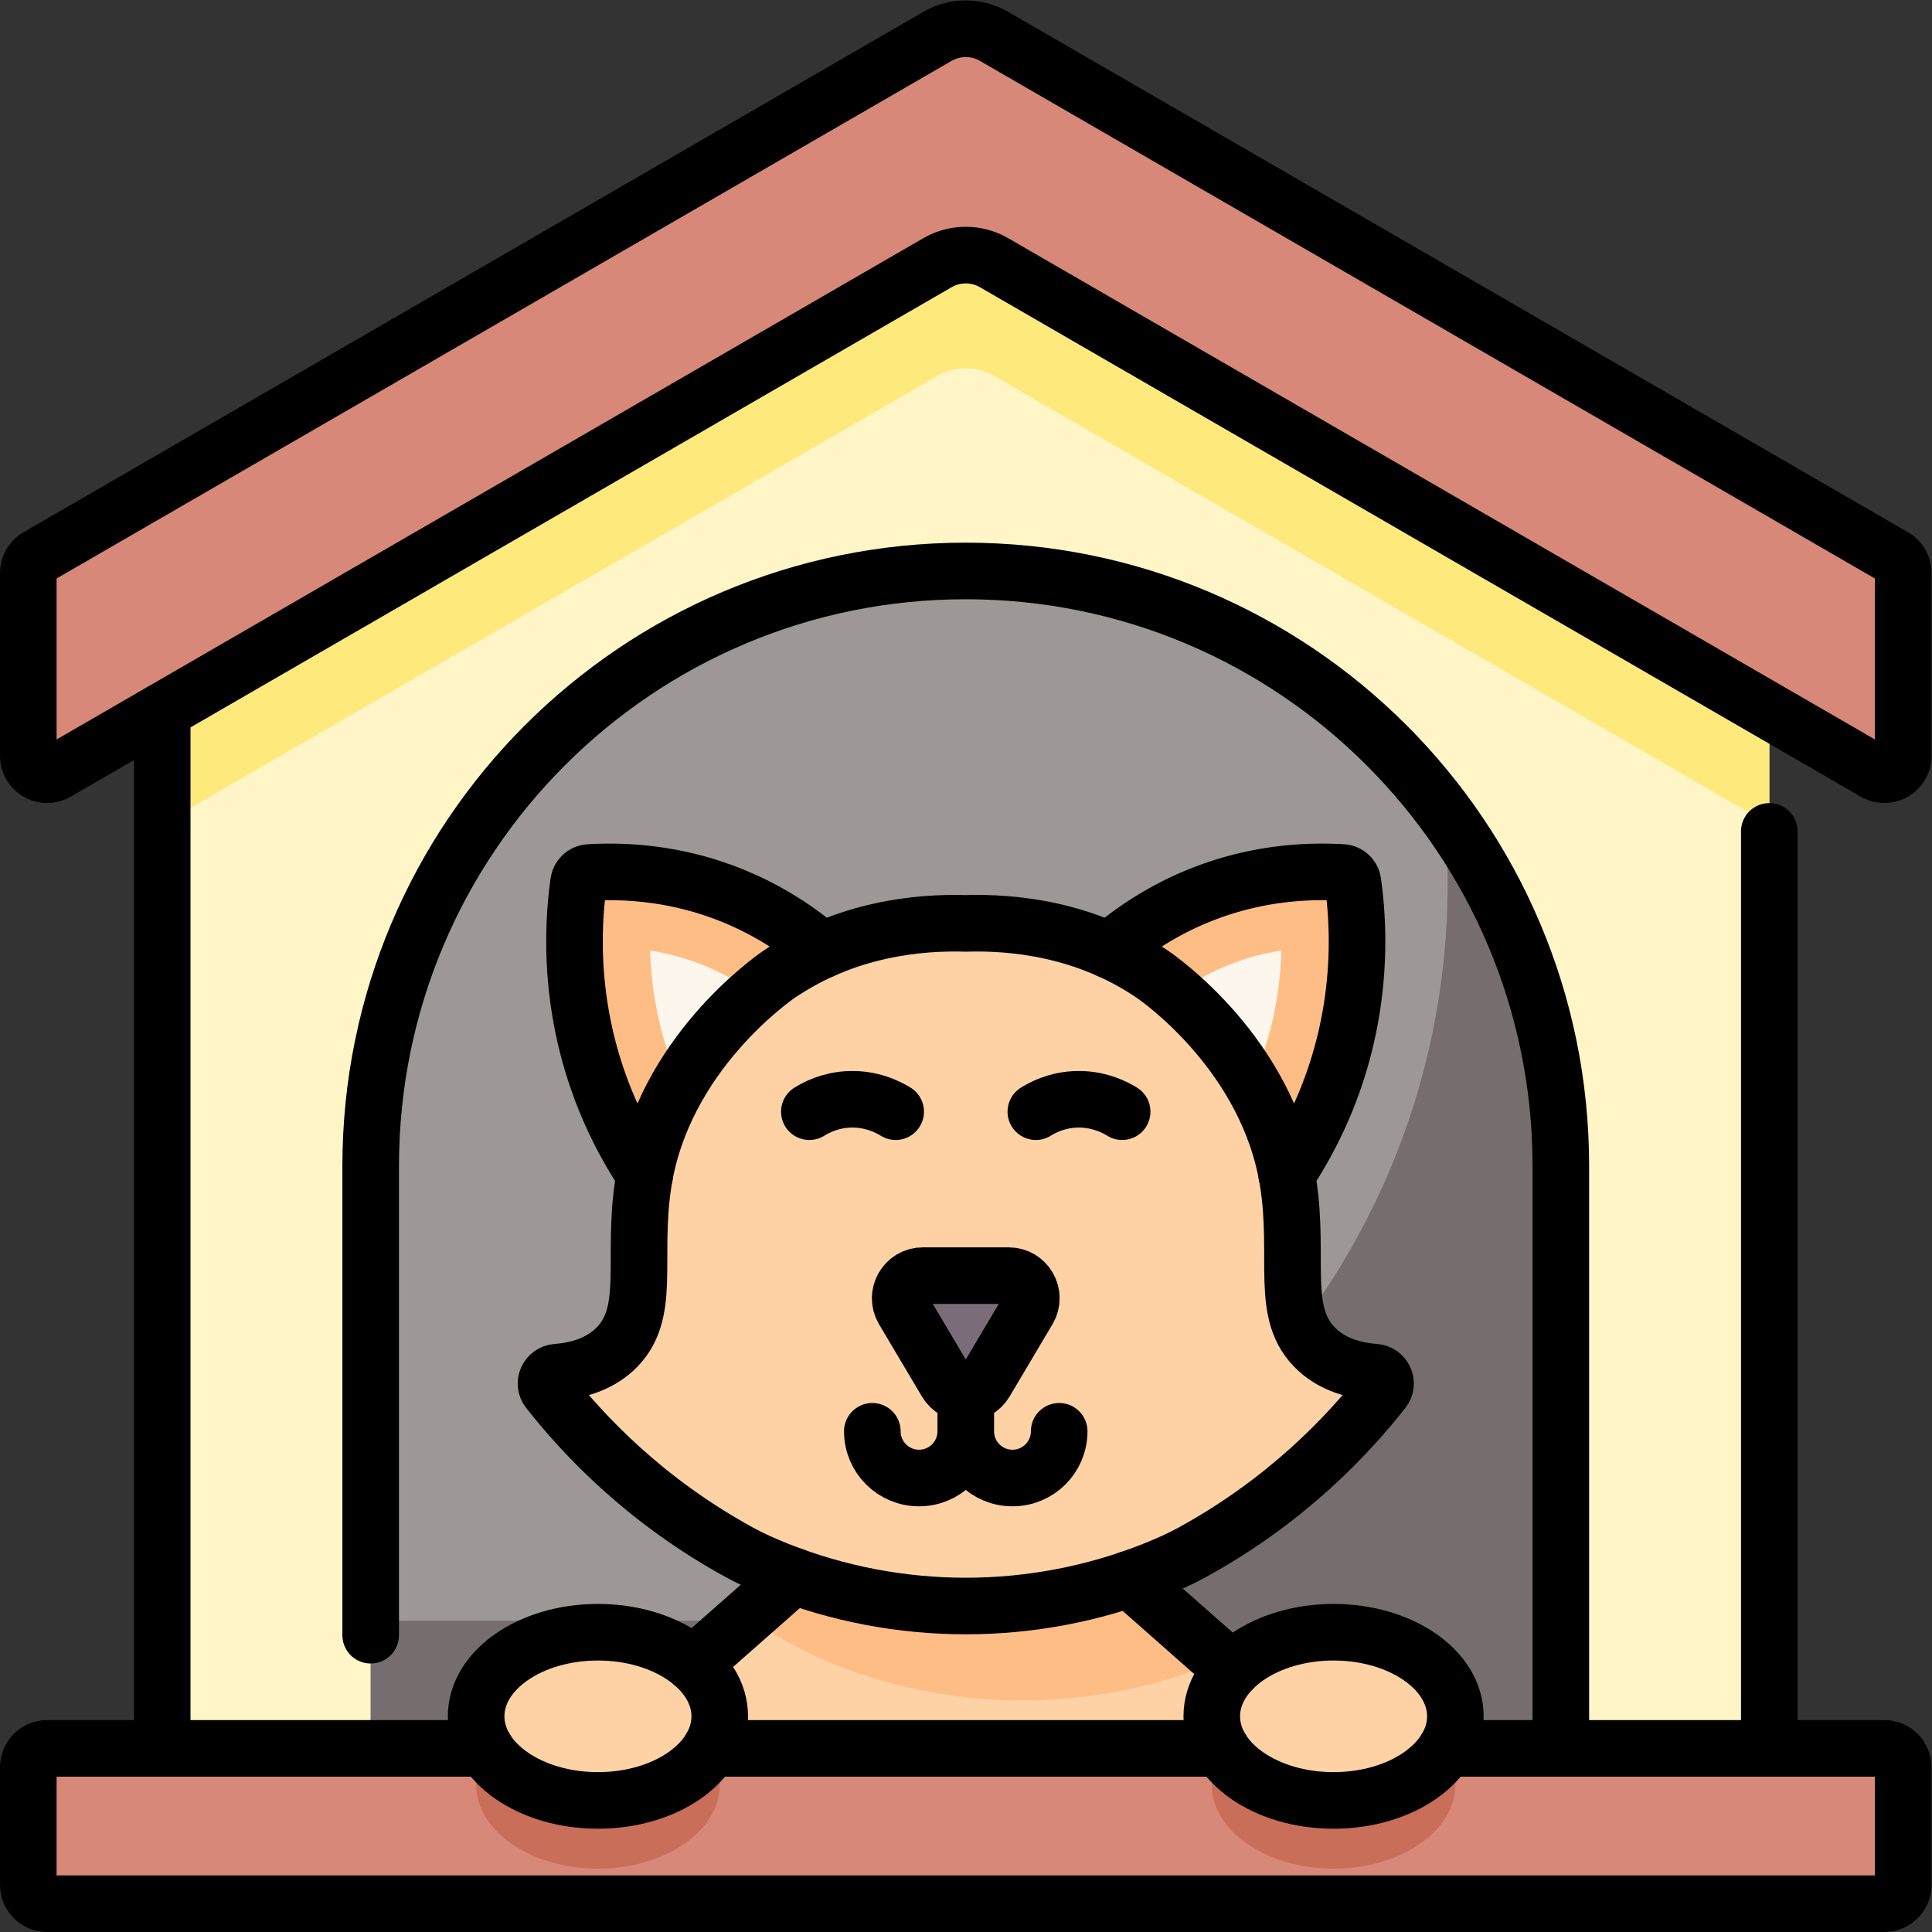
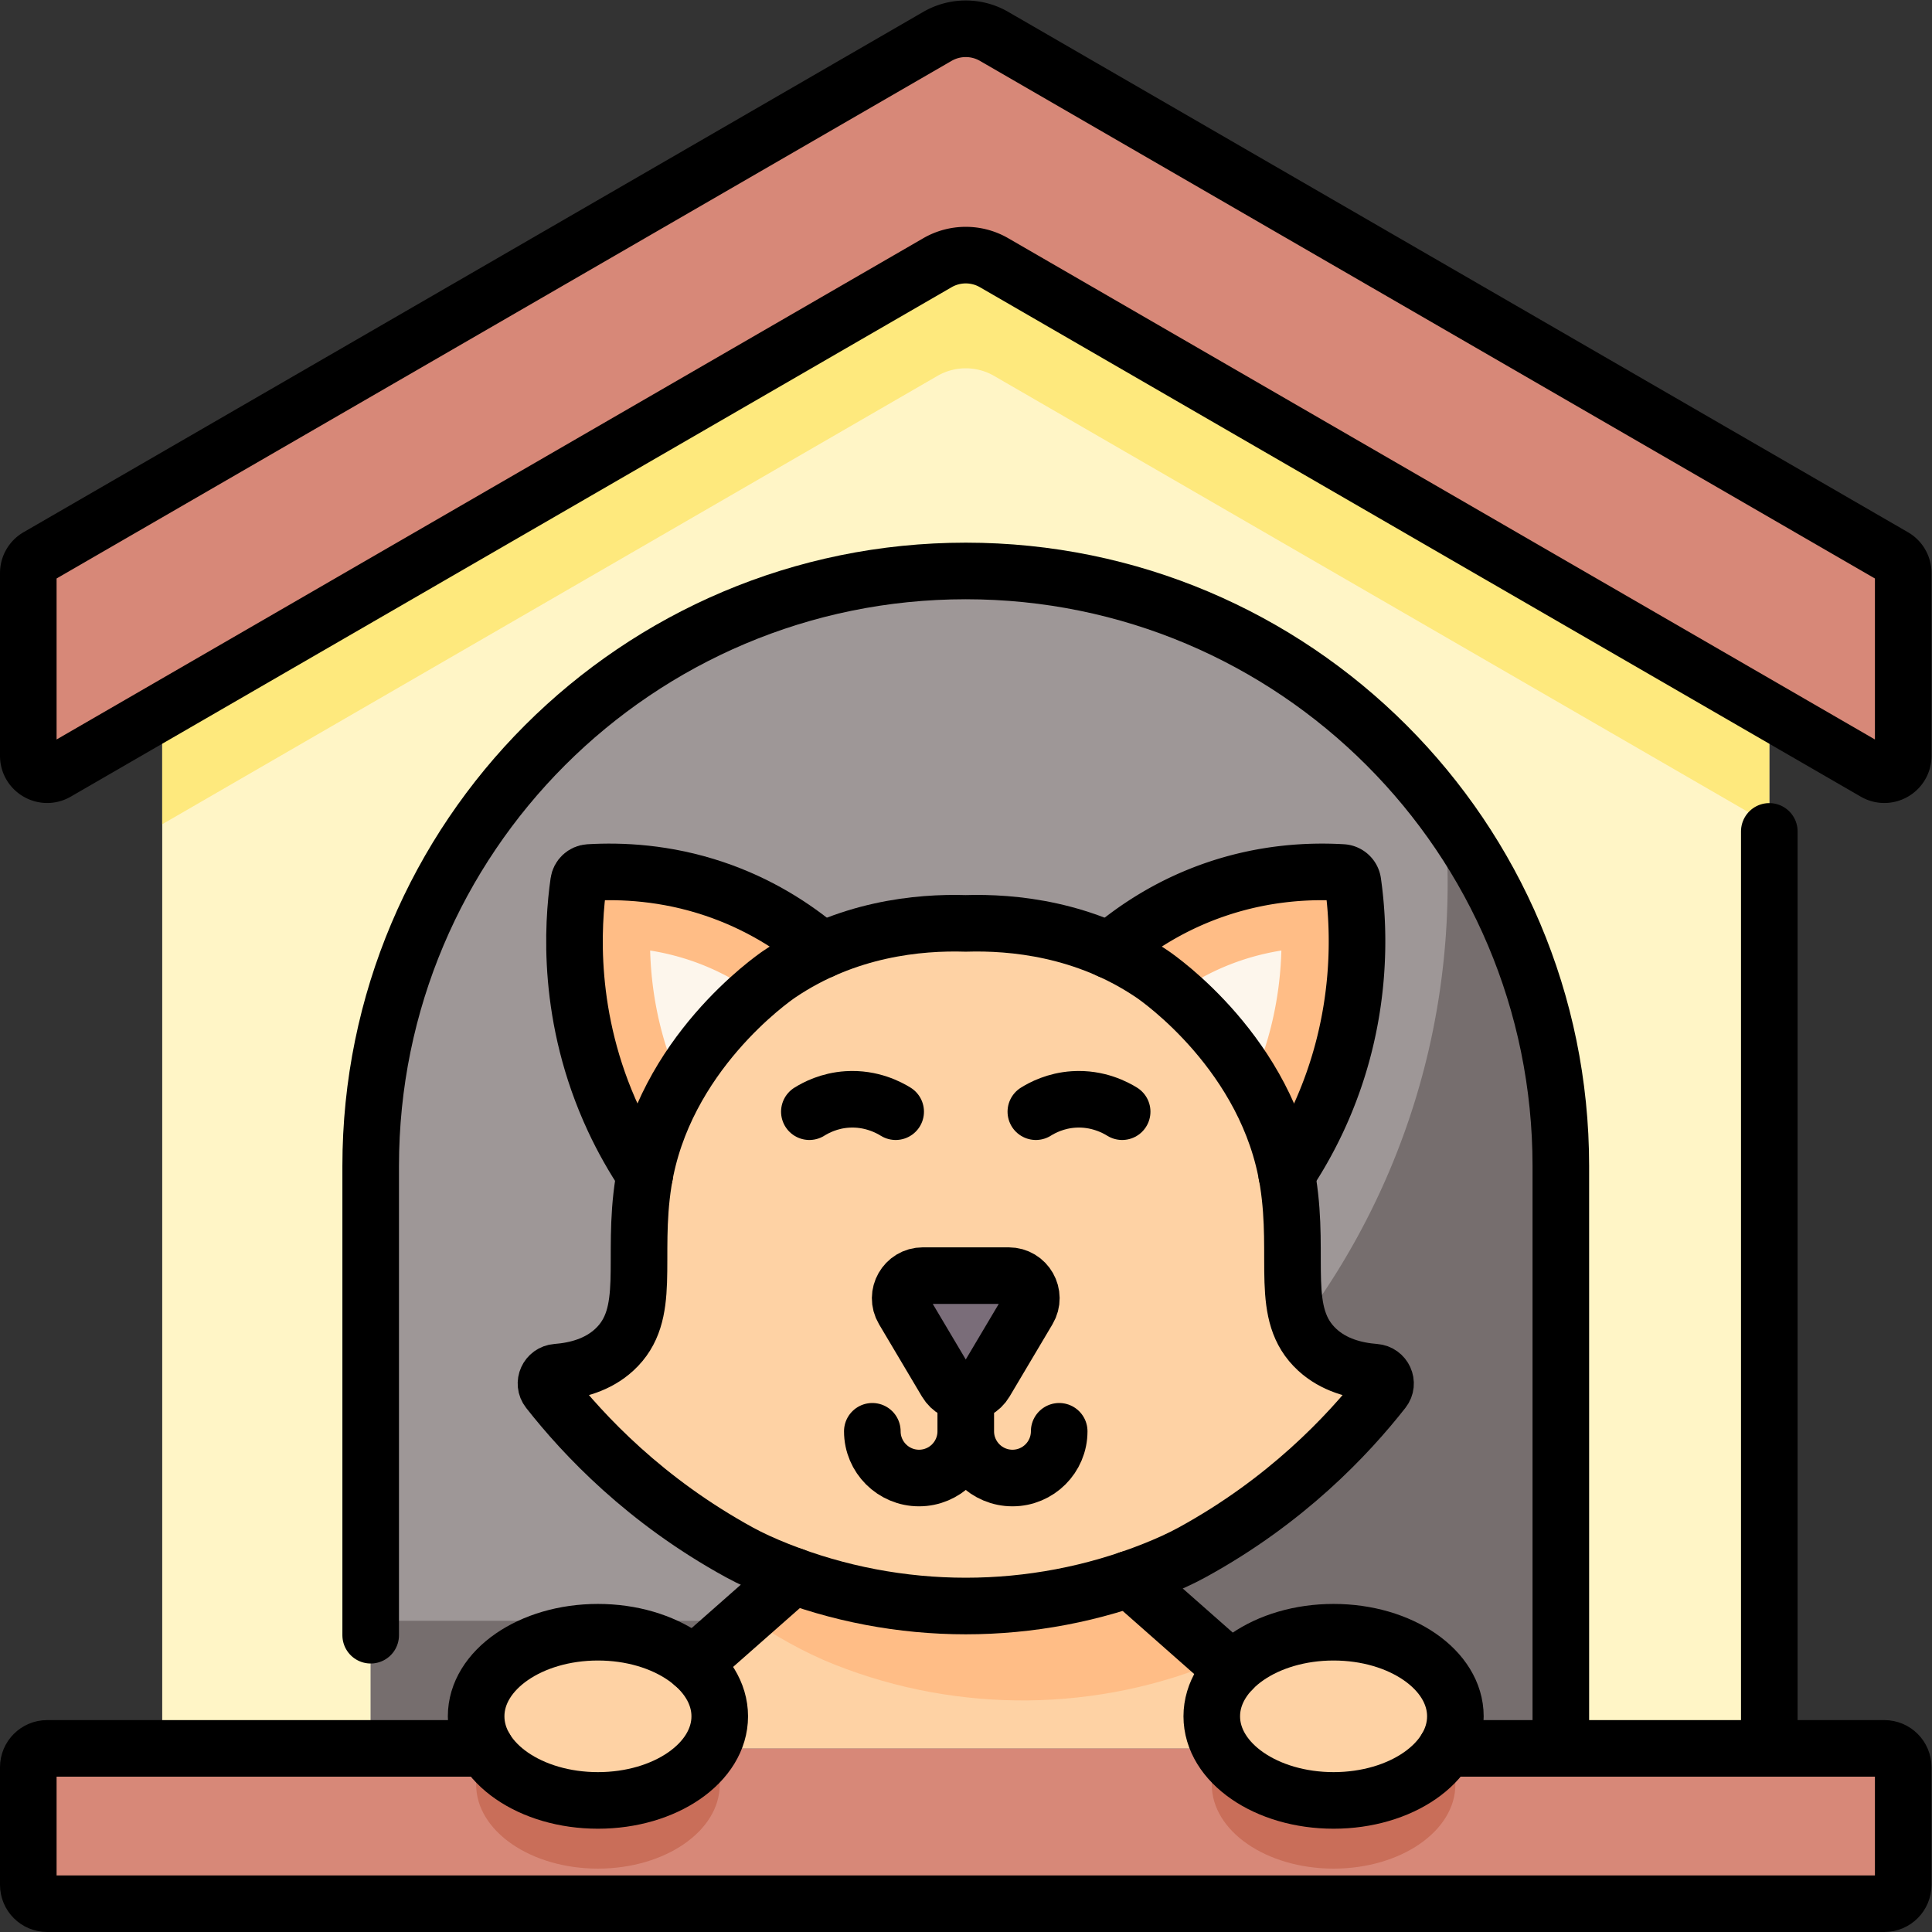
<svg xmlns="http://www.w3.org/2000/svg" version="1.1" width="512" height="512" x="0" y="0" viewBox="0 0 682.667 682.667" style="enable-background:new 0 0 512 512" xml:space="preserve" class="">
  <rect x="0" y="0" width="682.667" height="682.667" fill="#333333" stroke="none" />
  <g>
    <defs>
      <clipPath id="a" clipPathUnits="userSpaceOnUse">
        <path d="M0 512h512V0H0Z" fill="#000000" opacity="1" data-original="#000000" />
      </clipPath>
    </defs>
    <g clip-path="url(#a)" transform="matrix(1.333 0 0 -1.333 0 682.667)">
      <path d="m0 0-233.487 135.036a15 15 0 0 1-15.019 0L-481.993 0c-3.334-1.928-7.504.478-7.504 4.328v48.448c0 1.786.952 3.435 2.497 4.328l238.494 137.932a15 15 0 0 0 15.019 0L5.007 57.104a4.997 4.997 0 0 0 2.496-4.328V4.328C7.503.478 3.333-1.928 0 0" style="fill-opacity:1;fill-rule:nonzero;stroke:none" transform="translate(496.997 307.45)" fill="#d78878" data-original="#d78878" class="" />
      <path d="m0 0 205.49 118.84a14.986 14.986 0 0 0 15.02 0L426 0v-286.14c0-16.568-13.432-30-30-30H30c-16.568 0-30 13.432-30 30z" style="fill-opacity:1;fill-rule:nonzero;stroke:none" transform="translate(43 323.64)" fill="#fff5c6" data-original="#fff5c6" class="" />
      <path d="m0 0-205.49-118.84v-29.999L0-29.995a15.001 15.001 0 0 0 15.02 0l205.49-118.844v29.999L15.02 0A14.986 14.986 0 0 1 0 0" style="fill-opacity:1;fill-rule:nonzero;stroke:none" transform="translate(248.49 442.48)" fill="#fee97d" data-original="#fee97d" class="" />
      <path d="M0 0h-315.476v195.544c0 87.117 70.622 157.738 157.738 157.738S0 282.661 0 195.544Z" style="fill-opacity:1;fill-rule:nonzero;stroke:none" transform="translate(413.738 7.5)" fill="#9e9797" data-original="#9e9797" class="" />
      <path d="M0 0a159.17 159.17 0 0 0 1.158-19.131c0-107.996-87.548-195.545-195.544-195.545h-89.931v-75H31.158v195.545C31.158-58.85 19.572-26.275 0 0" style="fill-opacity:1;fill-rule:nonzero;stroke:none" transform="translate(382.58 297.176)" fill="#766e6e" data-original="#766e6e" class="" />
      <path d="M0 0h-487a5 5 0 0 0-5 5v31.171a5 5 0 0 0 5 5H0a5 5 0 0 0 5-5V5a5 5 0 0 0-5-5" style="fill-opacity:1;fill-rule:nonzero;stroke:none" transform="translate(499.5 7.5)" fill="#d78878" data-original="#d78878" class="" />
      <path d="M0 0h-191.751l60 52.908H-60Z" style="fill-opacity:1;fill-rule:nonzero;stroke:none" transform="translate(350.252 48.671)" fill="#fed2a4" data-original="#fed2a4" class="" />
      <path d="M0 0c0-12.313 14.456-22.293 32.287-22.293 17.832 0 32.287 9.98 32.287 22.293 0 3.429-1.124 6.676-3.127 9.578H3.127C1.124 6.676 0 3.429 0 0" style="fill-opacity:1;fill-rule:nonzero;stroke:none" transform="translate(321.213 39.093)" fill="#c96e59" data-original="#c96e59" />
      <path d="M0 0c0-12.313-14.456-22.293-32.287-22.293-17.832 0-32.287 9.98-32.287 22.293 0 12.312 14.455 22.293 32.287 22.293C-14.456 22.293 0 12.312 0 0" style="fill-opacity:1;fill-rule:nonzero;stroke:none" transform="translate(385.787 57.171)" fill="#fed2a4" data-original="#fed2a4" class="" />
      <path d="M0 0c0-12.313 14.456-22.293 32.287-22.293 17.832 0 32.287 9.98 32.287 22.293 0 3.429-1.124 6.676-3.127 9.578H3.127C1.124 6.676 0 3.429 0 0" style="fill-opacity:1;fill-rule:nonzero;stroke:none" transform="translate(126.213 39.093)" fill="#c96e59" data-original="#c96e59" />
      <path d="M0 0c0-12.313-14.456-22.293-32.287-22.293-17.832 0-32.287 9.98-32.287 22.293 0 12.312 14.455 22.293 32.287 22.293C-14.456 22.293 0 12.312 0 0" style="fill-opacity:1;fill-rule:nonzero;stroke:none" transform="translate(190.787 57.171)" fill="#fed2a4" data-original="#fed2a4" class="" />
      <path d="M0 0c3.92 7.602 19.541 35.67 52.758 46.831 12.904 4.335 24.623 4.829 33.158 4.323a2.98 2.98 0 0 0 2.775-2.564c1.592-11.248 3.264-35.887-9.257-62.817-12.553-27.001-32.438-41.389-40.903-46.831Z" style="fill-opacity:1;fill-rule:nonzero;stroke:none" transform="translate(269.933 229.694)" fill="#ffbd86" data-original="#ffbd86" />
      <path d="M0 0c6.688 9.536 18.17 21.758 35.634 27.625a65.652 65.652 0 0 0 10.601 2.6c-.277-10.207-2.262-22.999-8.43-36.267a90.828 90.828 0 0 0-17.811-25.641Z" style="fill-opacity:1;fill-rule:nonzero;stroke:none" transform="translate(293.426 229.94)" fill="#fdf6ec" data-original="#fdf6ec" class="" />
      <path d="M0 0c-3.92 7.602-19.541 35.67-52.758 46.831-12.904 4.335-24.623 4.829-33.158 4.323a2.98 2.98 0 0 1-2.775-2.564c-1.592-11.248-3.264-35.887 9.257-62.817 12.553-27.001 32.438-41.389 40.903-46.831z" style="fill-opacity:1;fill-rule:nonzero;stroke:none" transform="translate(242.067 229.694)" fill="#ffbd86" data-original="#ffbd86" />
      <path d="M0 0a90.862 90.862 0 0 0-17.811 25.641c-6.168 13.268-8.153 26.059-8.43 36.267a65.65 65.65 0 0 0 10.601-2.599c17.464-5.868 28.946-18.09 35.634-27.626z" style="fill-opacity:1;fill-rule:nonzero;stroke:none" transform="translate(198.58 198.257)" fill="#fdf6ec" data-original="#fdf6ec" class="" />
      <path d="M0 0h-71.751l-20.486-18.064c7.135-4.802 14.756-9.266 23.203-12.621C-36.155-43.74.89-43.376 33.437-29.485z" style="fill-opacity:1;fill-rule:nonzero;stroke:none" transform="translate(290.252 101.58)" fill="#ffbd86" data-original="#ffbd86" />
      <path d="M0 0c-10.253 9.415-4.524 23.997-7.771 44.508-5.341 33.736-34.123 53.815-36.03 55.105-17.801 12.039-36.99 13.811-49.395 13.433-12.404.378-31.594-1.394-49.394-13.433-1.908-1.29-30.69-21.369-36.031-55.105-3.247-20.511 2.483-35.093-7.771-44.508-4.365-4.008-10.013-5.511-15.263-5.919-2.401-.187-3.666-2.938-2.178-4.832 9.396-11.964 25.677-29.273 50.646-42.941 3.028-1.658 6.499-3.229 10.209-4.703 31.93-12.678 67.635-12.678 99.564 0 3.711 1.474 7.181 3.045 10.209 4.703 24.969 13.668 41.25 30.977 50.647 42.941 1.488 1.894.222 4.645-2.179 4.832C10.014-5.511 4.365-4.008 0 0" style="fill-opacity:1;fill-rule:nonzero;stroke:none" transform="translate(349.196 154.315)" fill="#fed2a4" data-original="#fed2a4" class="" />
      <path d="M0 0a7.5 7.5 0 0 1-7.5-7.5 4.888 4.888 0 0 0-4.883-4.883A4.889 4.889 0 0 0-17.267-7.5v25.098a7.5 7.5 0 0 1-15 0V-7.5a4.889 4.889 0 0 0-4.884-4.883A4.888 4.888 0 0 0-42.034-7.5a7.5 7.5 0 0 1-15 0c0-10.964 8.919-19.883 19.883-19.883 4.682 0 8.983 1.636 12.384 4.354a19.772 19.772 0 0 1 12.384-4.354C-1.419-27.383 7.5-18.464 7.5-7.5A7.5 7.5 0 0 1 0 0" style="fill-opacity:1;fill-rule:nonzero;stroke:none" transform="translate(280.767 140.223)" fill="#ffbd86" data-original="#ffbd86" />
      <path d="M0 0h22.761c4.651 0 7.533-5.063 5.159-9.063L16.54-28.23c-2.325-3.916-7.994-3.916-10.319 0L-5.159-9.063C-7.534-5.063-4.651 0 0 0" style="fill-opacity:1;fill-rule:nonzero;stroke:none" transform="translate(244.62 173.988)" fill="#7a6d79" data-original="#7a6d79" />
      <path d="m0 0-233.487 135.036a15 15 0 0 1-15.019 0L-481.993 0c-3.334-1.928-7.504.478-7.504 4.328v48.448c0 1.786.952 3.435 2.497 4.328l238.494 137.932a15 15 0 0 0 15.019 0L5.007 57.104a4.997 4.997 0 0 0 2.496-4.328V4.328C7.503.478 3.333-1.928 0 0Z" style="stroke-width:15;stroke-linecap:round;stroke-linejoin:round;stroke-miterlimit:10;stroke-dasharray:none;stroke-opacity:1" transform="translate(496.997 307.45)" fill="none" stroke="#000000" stroke-width="15" stroke-linecap="round" stroke-linejoin="round" stroke-miterlimit="10" stroke-dasharray="none" stroke-opacity="" data-original="#000000" class="" />
-       <path d="M0 0v274.97" style="stroke-width:15;stroke-linecap:round;stroke-linejoin:round;stroke-miterlimit:10;stroke-dasharray:none;stroke-opacity:1" transform="translate(43 48.67)" fill="none" stroke="#000000" stroke-width="15" stroke-linecap="round" stroke-linejoin="round" stroke-miterlimit="10" stroke-dasharray="none" stroke-opacity="" data-original="#000000" class="" />
      <path d="M0 0v243.075" style="stroke-width:15;stroke-linecap:round;stroke-linejoin:round;stroke-miterlimit:10;stroke-dasharray:none;stroke-opacity:1" transform="translate(469 48.67)" fill="none" stroke="#000000" stroke-width="15" stroke-linecap="round" stroke-linejoin="round" stroke-miterlimit="10" stroke-dasharray="none" stroke-opacity="" data-original="#000000" class="" />
      <path d="M0 0v124.37c0 87.12 70.62 157.74 157.74 157.74 43.56 0 83-17.66 111.54-46.2 28.54-28.54 46.2-67.98 46.2-111.54V-30" style="stroke-width:15;stroke-linecap:round;stroke-linejoin:round;stroke-miterlimit:10;stroke-dasharray:none;stroke-opacity:1" transform="translate(98.26 78.67)" fill="none" stroke="#000000" stroke-width="15" stroke-linecap="round" stroke-linejoin="round" stroke-miterlimit="10" stroke-dasharray="none" stroke-opacity="" data-original="#000000" class="" />
      <path d="M0 0h116.15c2.76 0 5-2.24 5-5v-31.17c0-2.76-2.24-5-5-5h-487c-2.76 0-5 2.24-5 5V-5c0 2.76 2.24 5 5 5h116.15" style="stroke-width:15;stroke-linecap:round;stroke-linejoin:round;stroke-miterlimit:10;stroke-dasharray:none;stroke-opacity:1" transform="translate(383.35 48.67)" fill="none" stroke="#000000" stroke-width="15" stroke-linecap="round" stroke-linejoin="round" stroke-miterlimit="10" stroke-dasharray="none" stroke-opacity="" data-original="#000000" class="" />
-       <path d="M0 0h-135.3" style="stroke-width:15;stroke-linecap:round;stroke-linejoin:round;stroke-miterlimit:10;stroke-dasharray:none;stroke-opacity:1" transform="translate(323.65 48.67)" fill="none" stroke="#000000" stroke-width="15" stroke-linecap="round" stroke-linejoin="round" stroke-miterlimit="10" stroke-dasharray="none" stroke-opacity="" data-original="#000000" class="" />
      <path d="m0 0-27.26 24.05" style="stroke-width:15;stroke-linecap:round;stroke-linejoin:round;stroke-miterlimit:10;stroke-dasharray:none;stroke-opacity:1" transform="translate(326.61 69.51)" fill="none" stroke="#000000" stroke-width="15" stroke-linecap="round" stroke-linejoin="round" stroke-miterlimit="10" stroke-dasharray="none" stroke-opacity="" data-original="#000000" class="" />
      <path d="m0 0-26.51-23.37" style="stroke-width:15;stroke-linecap:round;stroke-linejoin:round;stroke-miterlimit:10;stroke-dasharray:none;stroke-opacity:1" transform="translate(210.33 94.37)" fill="none" stroke="#000000" stroke-width="15" stroke-linecap="round" stroke-linejoin="round" stroke-miterlimit="10" stroke-dasharray="none" stroke-opacity="" data-original="#000000" class="" />
      <path d="M0 0c0-12.313-14.456-22.293-32.287-22.293-17.832 0-32.287 9.98-32.287 22.293 0 12.312 14.455 22.293 32.287 22.293C-14.456 22.293 0 12.312 0 0Z" style="stroke-width:15;stroke-linecap:round;stroke-linejoin:round;stroke-miterlimit:10;stroke-dasharray:none;stroke-opacity:1" transform="translate(385.787 57.171)" fill="none" stroke="#000000" stroke-width="15" stroke-linecap="round" stroke-linejoin="round" stroke-miterlimit="10" stroke-dasharray="none" stroke-opacity="" data-original="#000000" class="" />
      <path d="M0 0c0-12.313-14.456-22.293-32.287-22.293-17.832 0-32.287 9.98-32.287 22.293 0 12.312 14.455 22.293 32.287 22.293C-14.456 22.293 0 12.312 0 0Z" style="stroke-width:15;stroke-linecap:round;stroke-linejoin:round;stroke-miterlimit:10;stroke-dasharray:none;stroke-opacity:1" transform="translate(190.787 57.171)" fill="none" stroke="#000000" stroke-width="15" stroke-linecap="round" stroke-linejoin="round" stroke-miterlimit="10" stroke-dasharray="none" stroke-opacity="" data-original="#000000" class="" />
      <path d="M0 0c7.56 6.43 17.02 12.39 28.62 16.29 12.9 4.34 24.62 4.83 33.16 4.33a2.985 2.985 0 0 0 2.77-2.57c1.6-11.24 3.27-35.88-9.25-62.81-2.52-5.41-5.33-10.31-8.29-14.74" style="stroke-width:15;stroke-linecap:round;stroke-linejoin:round;stroke-miterlimit:10;stroke-dasharray:none;stroke-opacity:1" transform="translate(294.07 260.23)" fill="none" stroke="#000000" stroke-width="15" stroke-linecap="round" stroke-linejoin="round" stroke-miterlimit="10" stroke-dasharray="none" stroke-opacity="" data-original="#000000" class="" />
      <path d="M0 0c-2.96 4.43-5.77 9.33-8.29 14.74-12.52 26.93-10.85 51.57-9.25 62.81.2 1.41 1.35 2.48 2.77 2.57 8.54.5 20.26.01 33.16-4.33 11.6-3.9 21.06-9.86 28.62-16.29" style="stroke-width:15;stroke-linecap:round;stroke-linejoin:round;stroke-miterlimit:10;stroke-dasharray:none;stroke-opacity:1" transform="translate(170.92 200.73)" fill="none" stroke="#000000" stroke-width="15" stroke-linecap="round" stroke-linejoin="round" stroke-miterlimit="10" stroke-dasharray="none" stroke-opacity="" data-original="#000000" class="" />
      <path d="M0 0c-10.253 9.415-4.524 23.997-7.771 44.508-5.341 33.736-34.123 53.815-36.03 55.105-17.801 12.039-36.99 13.811-49.395 13.433-12.404.378-31.594-1.394-49.394-13.433-1.908-1.29-30.69-21.369-36.031-55.105-3.247-20.511 2.483-35.093-7.771-44.508-4.365-4.008-10.013-5.511-15.263-5.919-2.401-.187-3.666-2.938-2.178-4.832 9.396-11.964 25.677-29.273 50.646-42.941 3.028-1.658 6.499-3.229 10.209-4.703 31.93-12.678 67.635-12.678 99.564 0 3.711 1.474 7.181 3.045 10.209 4.703 24.969 13.668 41.25 30.977 50.647 42.941 1.488 1.894.222 4.645-2.179 4.832C10.014-5.511 4.365-4.008 0 0Z" style="stroke-width:15;stroke-linecap:round;stroke-linejoin:round;stroke-miterlimit:10;stroke-dasharray:none;stroke-opacity:1" transform="translate(349.196 154.315)" fill="none" stroke="#000000" stroke-width="15" stroke-linecap="round" stroke-linejoin="round" stroke-miterlimit="10" stroke-dasharray="none" stroke-opacity="" data-original="#000000" class="" />
      <path d="M0 0h22.761c4.651 0 7.533-5.063 5.159-9.063L16.54-28.23c-2.325-3.916-7.994-3.916-10.319 0L-5.159-9.063C-7.534-5.063-4.651 0 0 0Z" style="stroke-width:15;stroke-linecap:round;stroke-linejoin:round;stroke-miterlimit:10;stroke-dasharray:none;stroke-opacity:1" transform="translate(244.62 173.988)" fill="none" stroke="#000000" stroke-width="15" stroke-linecap="round" stroke-linejoin="round" stroke-miterlimit="10" stroke-dasharray="none" stroke-opacity="" data-original="#000000" class="" />
      <path d="M0 0v-10.098c0-6.839 5.544-12.383 12.384-12.383 6.839 0 12.383 5.544 12.383 12.383M0 0v-10.098c0-6.839-5.544-12.383-12.384-12.383-6.839 0-12.383 5.544-12.383 12.383" style="stroke-width:15;stroke-linecap:round;stroke-linejoin:round;stroke-miterlimit:10;stroke-dasharray:none;stroke-opacity:1" transform="translate(256 142.82)" fill="none" stroke="#000000" stroke-width="15" stroke-linecap="round" stroke-linejoin="round" stroke-miterlimit="10" stroke-dasharray="none" stroke-opacity="" data-original="#000000" class="" />
      <path d="M0 0c1.722 1.075 5.238 2.94 10.046 3.25C16.455 3.663 21.177 1.054 22.88 0" style="stroke-width:15;stroke-linecap:round;stroke-linejoin:round;stroke-miterlimit:10;stroke-dasharray:none;stroke-opacity:1" transform="translate(274.578 217.446)" fill="none" stroke="#000000" stroke-width="15" stroke-linecap="round" stroke-linejoin="round" stroke-miterlimit="10" stroke-dasharray="none" stroke-opacity="" data-original="#000000" class="" />
      <path d="M0 0c1.722 1.075 5.238 2.94 10.046 3.25C16.455 3.663 21.177 1.054 22.88 0" style="stroke-width:15;stroke-linecap:round;stroke-linejoin:round;stroke-miterlimit:10;stroke-dasharray:none;stroke-opacity:1" transform="translate(214.542 217.446)" fill="none" stroke="#000000" stroke-width="15" stroke-linecap="round" stroke-linejoin="round" stroke-miterlimit="10" stroke-dasharray="none" stroke-opacity="" data-original="#000000" class="" />
    </g>
  </g>
</svg>